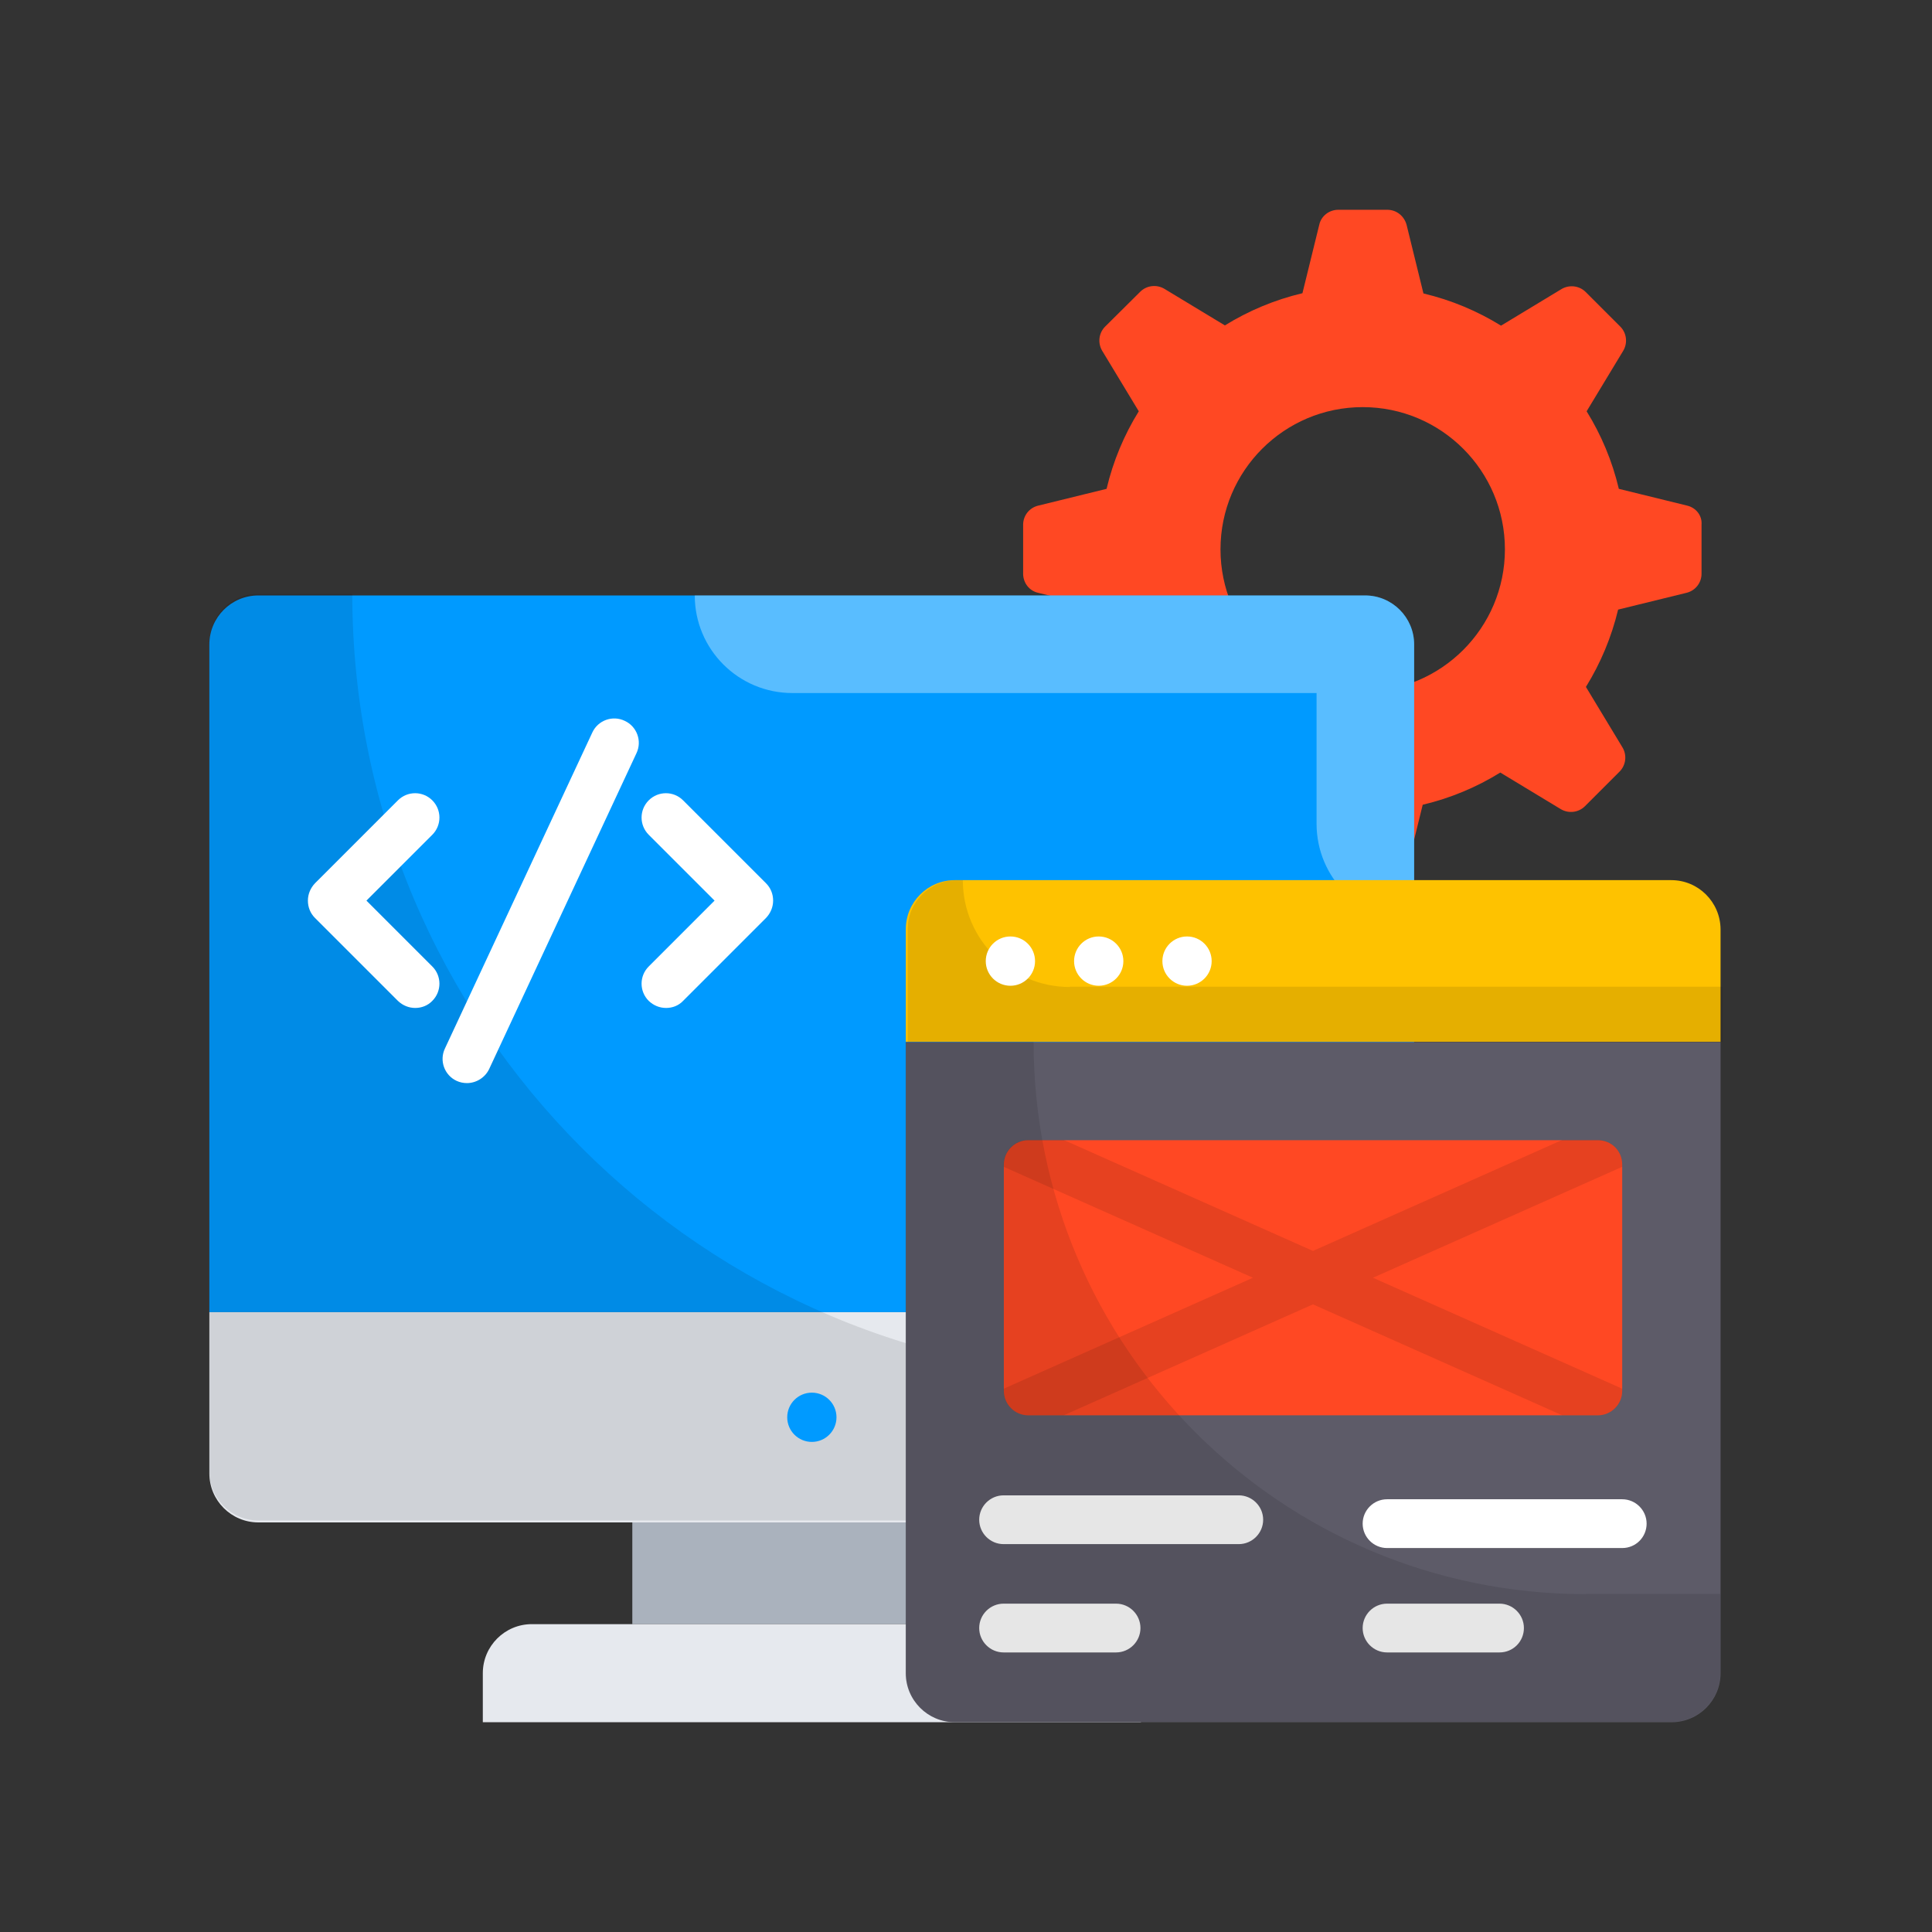
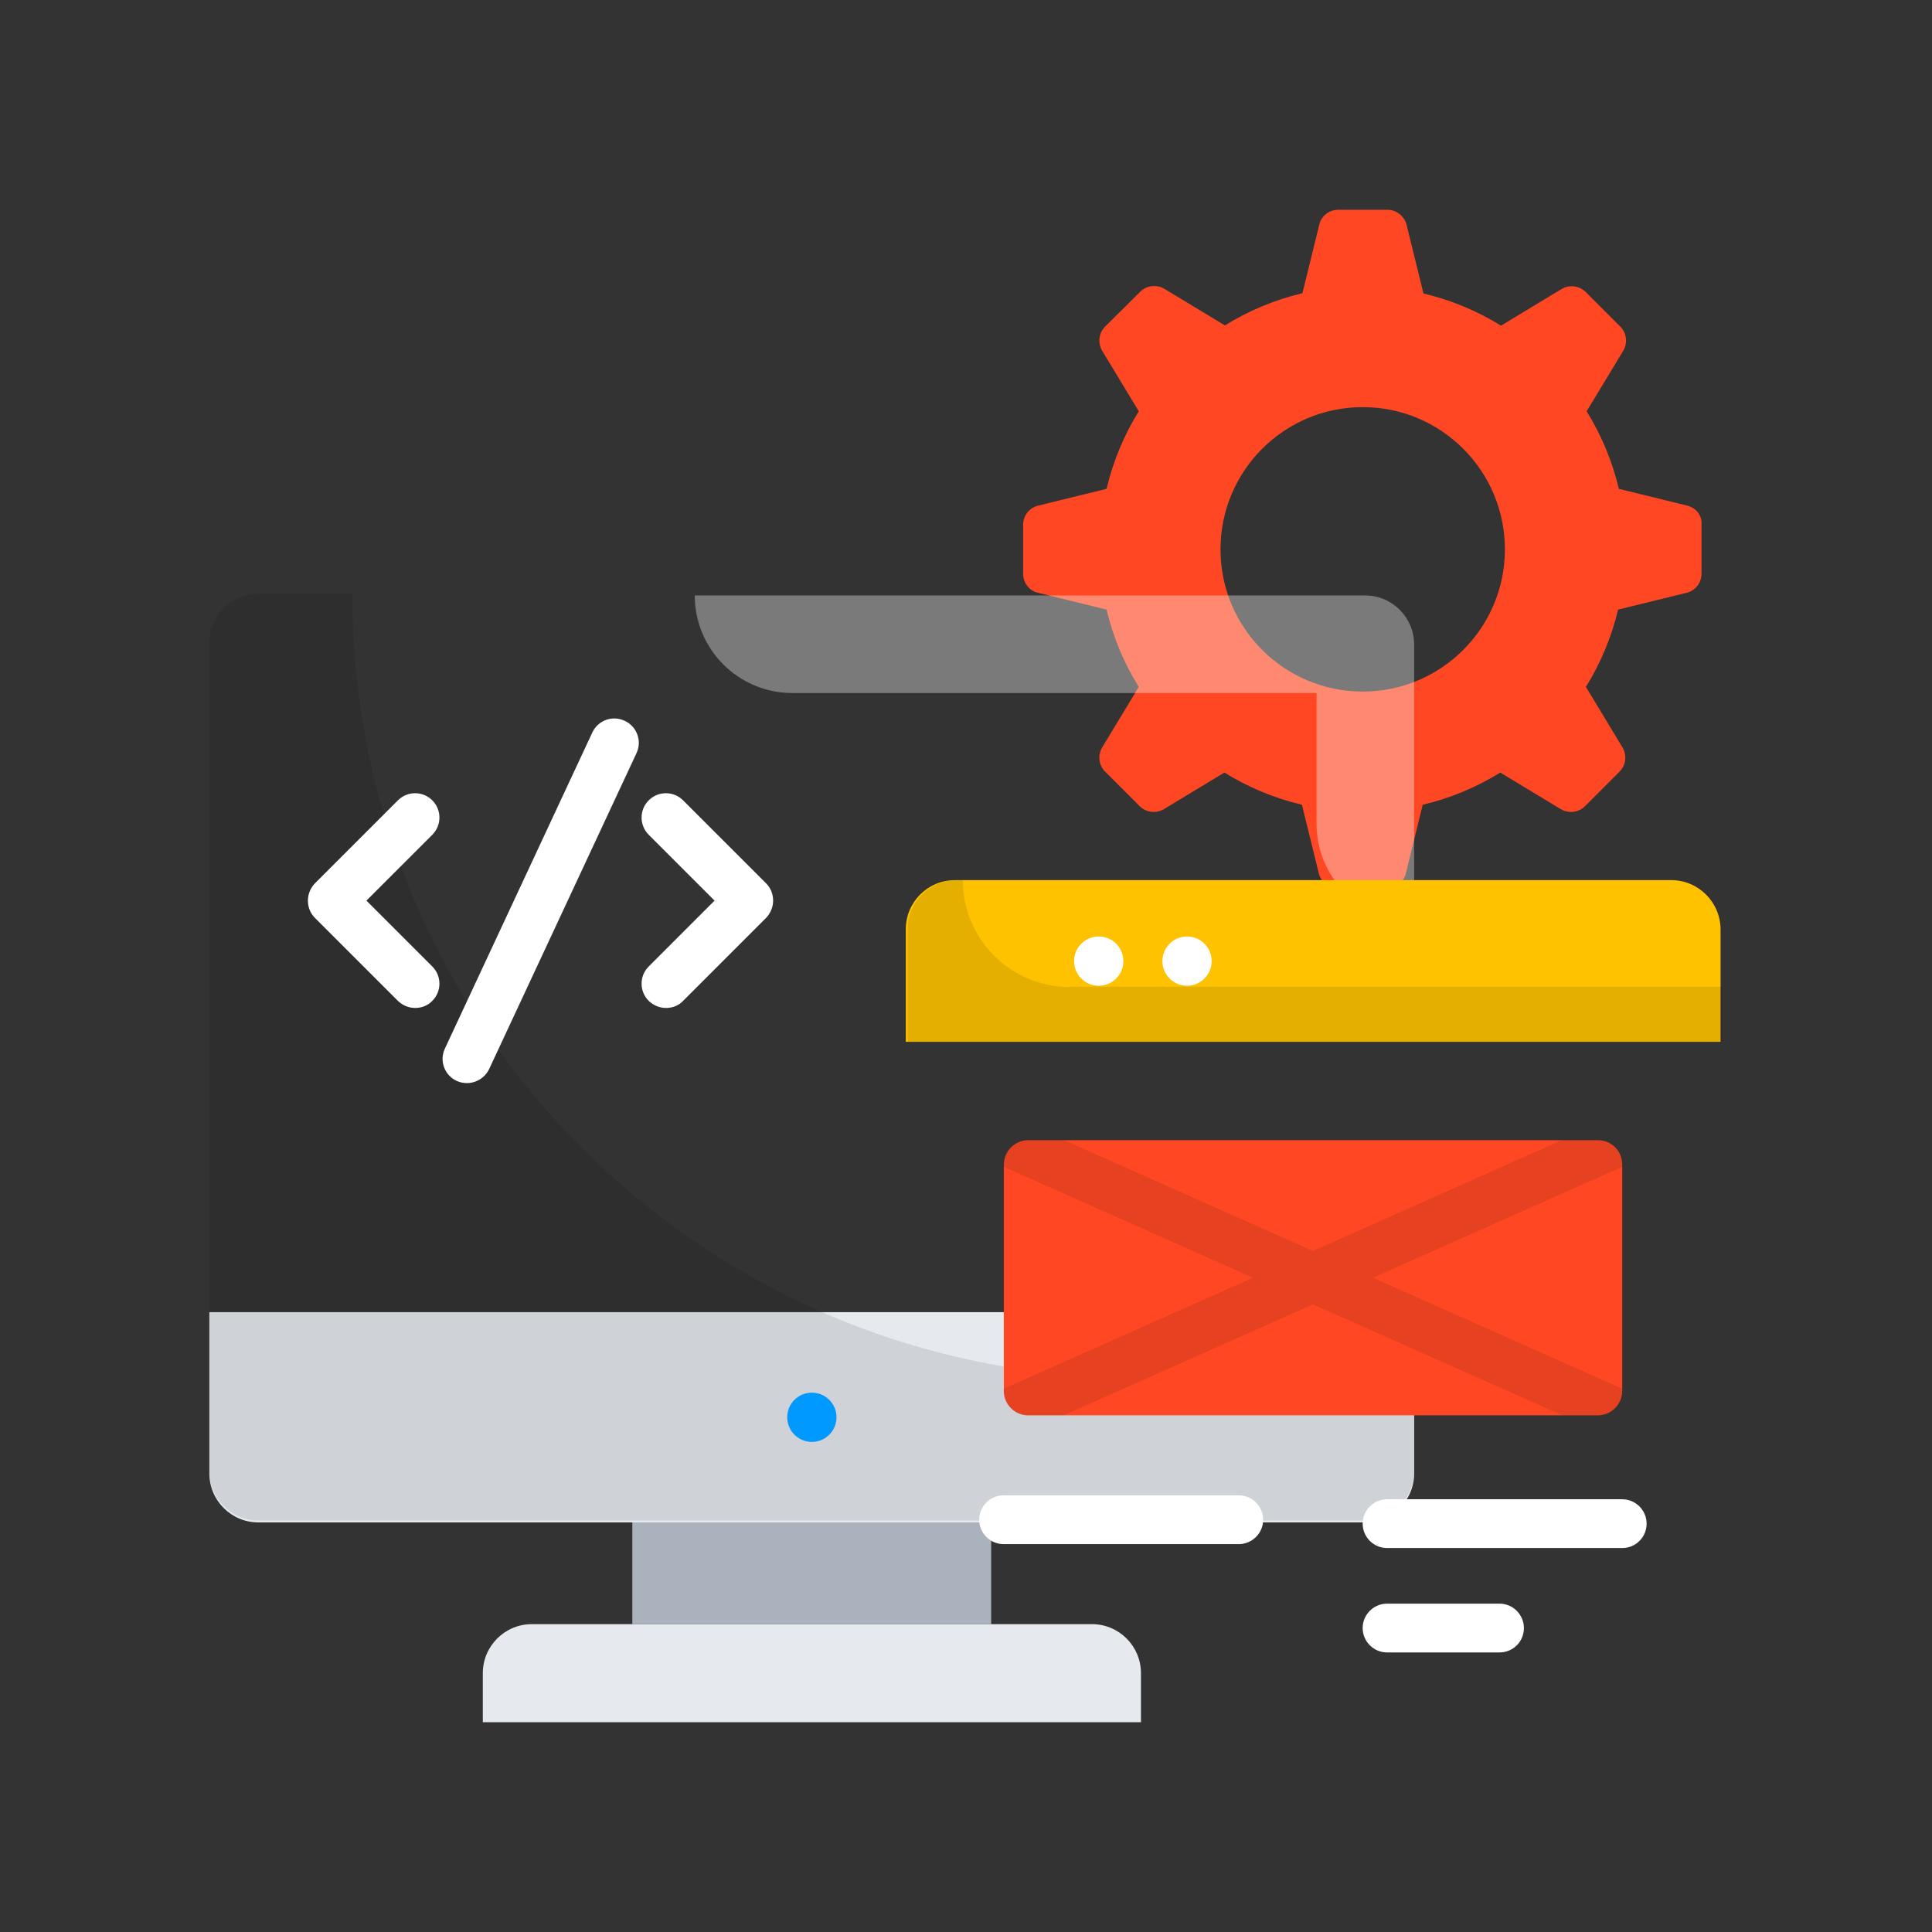
<svg xmlns="http://www.w3.org/2000/svg" width="84" height="84" viewBox="0 0 84 84" fill="none">
  <rect x="0" y="0" width="84" height="84" fill="#333333" stroke="none" />
  <path d="M73.365 21.986L70.384 21.254C70.098 20.045 69.621 18.91 68.984 17.882L70.575 15.251C70.777 14.912 70.724 14.477 70.448 14.201L68.942 12.695C68.666 12.42 68.231 12.367 67.892 12.568L65.262 14.159C64.233 13.523 63.098 13.045 61.889 12.759L61.157 9.779C61.051 9.386 60.712 9.121 60.319 9.121H58.187C57.795 9.121 57.445 9.386 57.36 9.768L56.628 12.748C55.419 13.035 54.284 13.512 53.256 14.148L50.625 12.557C50.286 12.356 49.851 12.409 49.575 12.685L48.048 14.201C47.772 14.477 47.719 14.912 47.921 15.251L49.512 17.882C48.875 18.91 48.398 20.045 48.112 21.254L45.131 21.986C44.749 22.082 44.484 22.421 44.484 22.814V24.945C44.484 25.338 44.749 25.688 45.131 25.773L48.112 26.504C48.398 27.713 48.875 28.848 49.512 29.866L47.921 32.497C47.719 32.836 47.772 33.271 48.048 33.547L49.554 35.053C49.83 35.329 50.265 35.382 50.604 35.18L53.234 33.589C54.263 34.226 55.398 34.703 56.607 34.989L57.339 37.97C57.434 38.351 57.774 38.617 58.166 38.617H60.298C60.69 38.617 61.04 38.351 61.125 37.97L61.857 34.989C63.066 34.703 64.201 34.226 65.23 33.589L67.86 35.18C68.2 35.382 68.634 35.329 68.91 35.053L70.416 33.547C70.692 33.271 70.745 32.836 70.543 32.497L68.953 29.866C69.589 28.838 70.066 27.703 70.353 26.504L73.333 25.773C73.715 25.677 73.98 25.338 73.98 24.945V22.814C74.012 22.421 73.746 22.082 73.365 21.986ZM59.248 30.068C55.833 30.068 53.065 27.3 53.065 23.885C53.065 20.47 55.833 17.701 59.248 17.701C62.663 17.701 65.431 20.47 65.431 23.885C65.431 27.3 62.663 30.068 59.248 30.068Z" fill="#FF4823" />
-   <path d="M61.485 28.021C61.485 26.844 60.53 25.889 59.353 25.889H11.233C10.056 25.889 9.102 26.844 9.102 28.021V57.05H61.485V28.021Z" fill="#009AFF" />
  <path opacity="0.35" d="M59.352 25.889H30.207C30.207 28.233 32.105 30.132 34.45 30.132H57.242V35.816C57.242 38.16 59.14 40.059 61.484 40.059V28.021C61.484 26.844 60.53 25.889 59.352 25.889Z" fill="white" />
  <path d="M9.102 57.05V64.06C9.102 65.238 10.056 66.192 11.233 66.192H59.353C60.53 66.192 61.485 65.238 61.485 64.06V57.05H9.102Z" fill="#E6E9EE" />
  <path opacity="0.1" d="M49.394 59.892C30.568 59.892 15.317 44.63 15.317 25.815H11.233C10.056 25.815 9.102 26.77 9.102 27.947V63.976C9.102 65.153 10.056 66.107 11.233 66.107H59.343C60.52 66.107 61.474 65.153 61.474 63.976V59.892H49.394Z" fill="black" />
  <path d="M27.492 66.192H43.094V70.615H27.492V66.192Z" fill="#AAB2BD" />
  <path d="M47.475 70.615H23.124C21.947 70.615 20.992 71.57 20.992 72.747V74.879H49.607V72.747C49.607 71.57 48.653 70.615 47.475 70.615Z" fill="#E6E9EE" />
  <path d="M72.665 38.267H41.515C40.337 38.267 39.383 39.221 39.383 40.398V45.298H74.807V40.398C74.796 39.221 73.842 38.267 72.665 38.267Z" fill="#FEC200" />
  <path opacity="0.1" d="M46.507 42.912C43.941 42.912 41.862 40.833 41.862 38.267H41.597C40.419 38.267 39.465 39.221 39.465 40.398V45.298H74.889V42.901H46.507V42.912Z" fill="black" />
  <path d="M18.053 43.824C17.778 43.824 17.512 43.718 17.3 43.516L13.694 39.91C13.493 39.709 13.387 39.444 13.387 39.157C13.387 38.871 13.503 38.606 13.694 38.404L17.3 34.798C17.714 34.384 18.382 34.384 18.796 34.798C19.209 35.212 19.209 35.88 18.796 36.294L15.932 39.157L18.796 42.021C19.209 42.434 19.209 43.103 18.796 43.516C18.594 43.728 18.319 43.824 18.053 43.824Z" fill="white" />
  <path d="M28.958 43.824C28.682 43.824 28.417 43.718 28.205 43.516C27.791 43.103 27.791 42.434 28.205 42.021L31.068 39.157L28.205 36.294C27.791 35.88 27.791 35.212 28.205 34.798C28.618 34.384 29.287 34.384 29.7 34.798L33.306 38.404C33.508 38.606 33.614 38.871 33.614 39.157C33.614 39.444 33.497 39.709 33.306 39.91L29.7 43.516C29.499 43.728 29.233 43.824 28.958 43.824Z" fill="white" />
  <path d="M20.3 47.091C20.151 47.091 19.992 47.059 19.855 46.995C19.324 46.751 19.091 46.115 19.346 45.584L25.752 31.85C25.995 31.319 26.632 31.086 27.162 31.341C27.692 31.584 27.926 32.221 27.671 32.751L21.265 46.486C21.085 46.857 20.703 47.091 20.3 47.091Z" fill="white" />
-   <path d="M39.383 45.309V72.747C39.383 73.924 40.337 74.879 41.515 74.879H72.675C73.853 74.879 74.807 73.924 74.807 72.747V45.309H39.383Z" fill="#5D5B68" />
  <path d="M69.47 49.573H44.705C44.122 49.573 43.645 50.05 43.645 50.633V60.476C43.645 61.059 44.122 61.536 44.705 61.536H69.47C70.054 61.536 70.531 61.059 70.531 60.476V50.633C70.531 50.039 70.064 49.573 69.47 49.573Z" fill="#FF4823" />
  <path opacity="0.1" d="M70.534 60.476V60.38L59.694 55.554L70.534 50.729V50.623C70.534 50.039 70.056 49.562 69.473 49.562H67.925L57.085 54.388L46.246 49.562H44.697C44.114 49.562 43.637 50.039 43.637 50.623V50.729L54.476 55.554L43.637 60.38V60.476C43.637 61.059 44.114 61.536 44.697 61.536H46.246L57.085 56.711L67.925 61.536H69.473C70.067 61.536 70.534 61.059 70.534 60.476Z" fill="black" />
-   <path d="M43.931 42.859C44.522 42.859 45.002 42.379 45.002 41.788C45.002 41.196 44.522 40.716 43.931 40.716C43.339 40.716 42.859 41.196 42.859 41.788C42.859 42.379 43.339 42.859 43.931 42.859Z" fill="white" />
  <path d="M47.77 42.859C48.362 42.859 48.842 42.379 48.842 41.788C48.842 41.196 48.362 40.716 47.77 40.716C47.179 40.716 46.699 41.196 46.699 41.788C46.699 42.379 47.179 42.859 47.77 42.859Z" fill="white" />
  <path d="M51.61 42.859C52.202 42.859 52.681 42.379 52.681 41.788C52.681 41.196 52.202 40.716 51.61 40.716C51.019 40.716 50.539 41.196 50.539 41.788C50.539 42.379 51.019 42.859 51.61 42.859Z" fill="white" />
  <path d="M53.859 67.136H43.635C43.051 67.136 42.574 66.659 42.574 66.076C42.574 65.492 43.051 65.015 43.635 65.015H53.859C54.442 65.015 54.92 65.492 54.92 66.076C54.92 66.659 54.442 67.136 53.859 67.136Z" fill="white" />
-   <path d="M48.524 71.845H43.635C43.051 71.845 42.574 71.368 42.574 70.785C42.574 70.201 43.051 69.724 43.635 69.724H48.524C49.108 69.724 49.585 70.201 49.585 70.785C49.585 71.368 49.108 71.845 48.524 71.845Z" fill="white" />
  <path d="M70.531 67.306H60.307C59.723 67.306 59.246 66.829 59.246 66.245C59.246 65.662 59.723 65.185 60.307 65.185H70.531C71.114 65.185 71.592 65.662 71.592 66.245C71.592 66.829 71.125 67.306 70.531 67.306Z" fill="white" />
  <path d="M65.196 71.845H60.307C59.723 71.845 59.246 71.368 59.246 70.785C59.246 70.201 59.723 69.724 60.307 69.724H65.196C65.779 69.724 66.257 70.201 66.257 70.785C66.257 71.368 65.79 71.845 65.196 71.845Z" fill="white" />
  <path d="M35.298 62.692C35.889 62.692 36.369 62.213 36.369 61.621C36.369 61.029 35.889 60.55 35.298 60.55C34.706 60.55 34.227 61.029 34.227 61.621C34.227 62.213 34.706 62.692 35.298 62.692Z" fill="#009AFF" />
-   <path opacity="0.1" d="M68.951 69.311C55.694 69.311 44.939 58.556 44.939 45.298H39.371V72.736C39.371 73.913 40.326 74.868 41.503 74.868H72.663C73.841 74.868 74.795 73.913 74.795 72.736V69.3H68.951V69.311Z" fill="black" />
</svg>